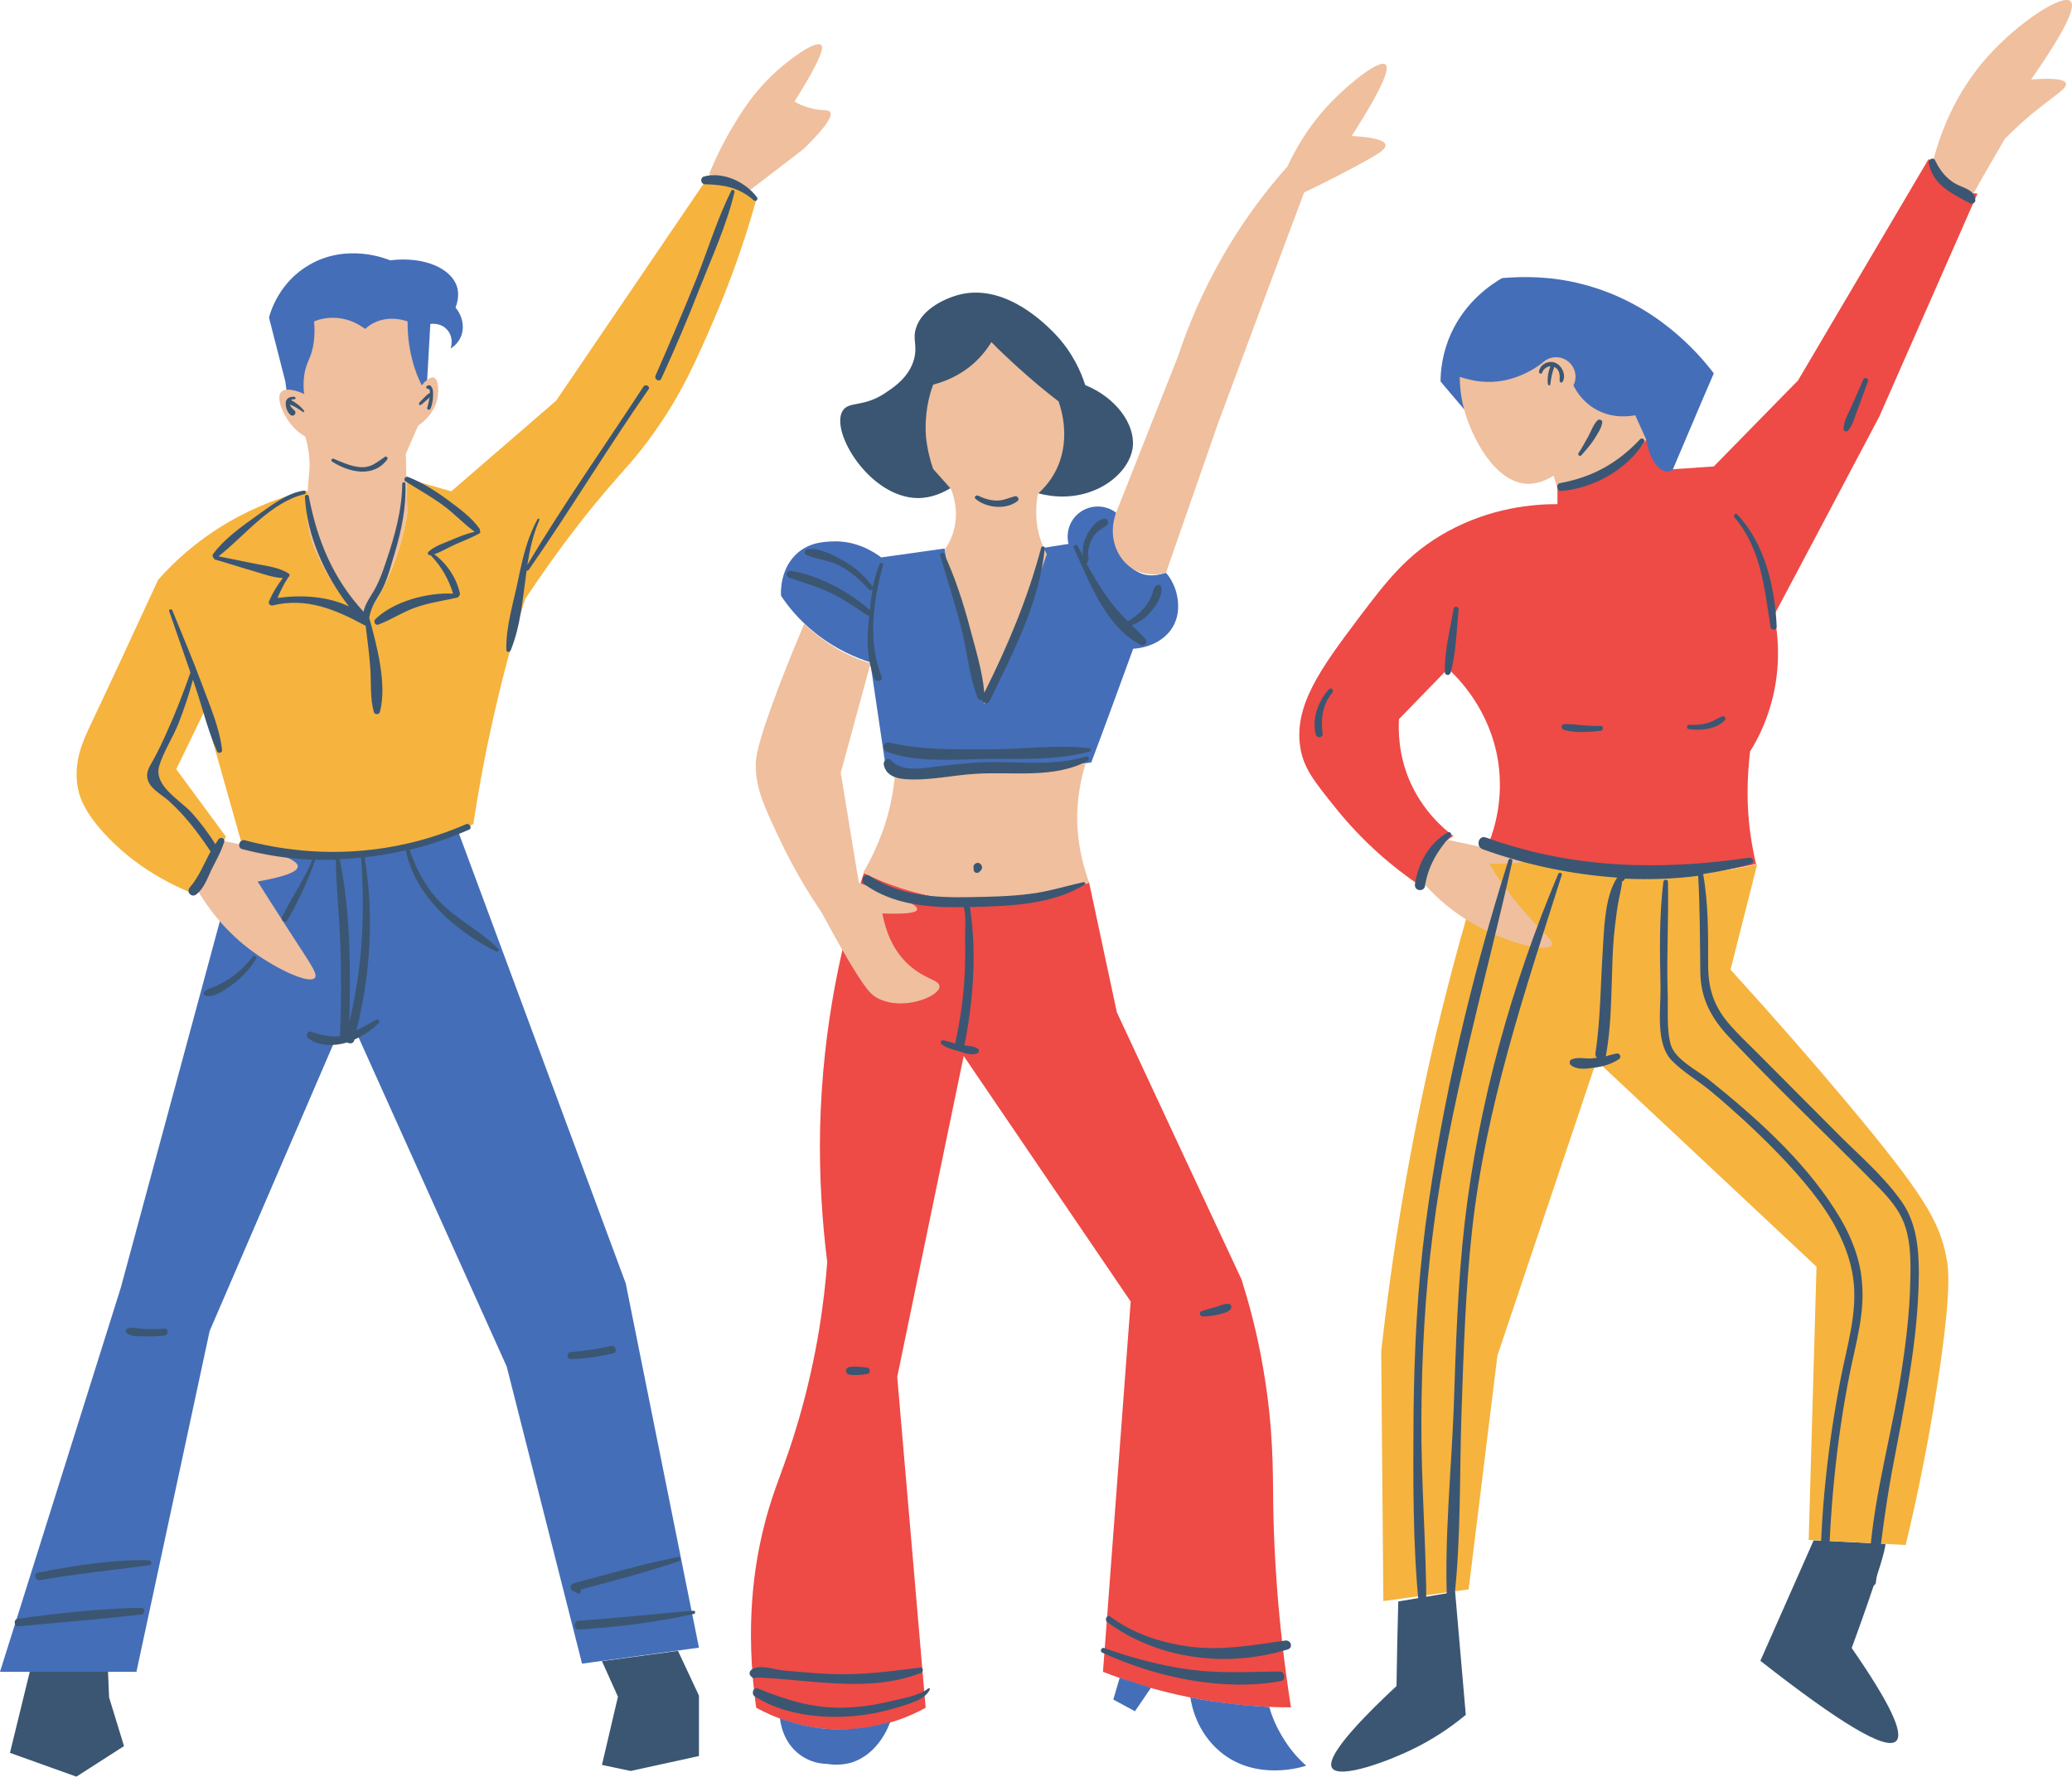
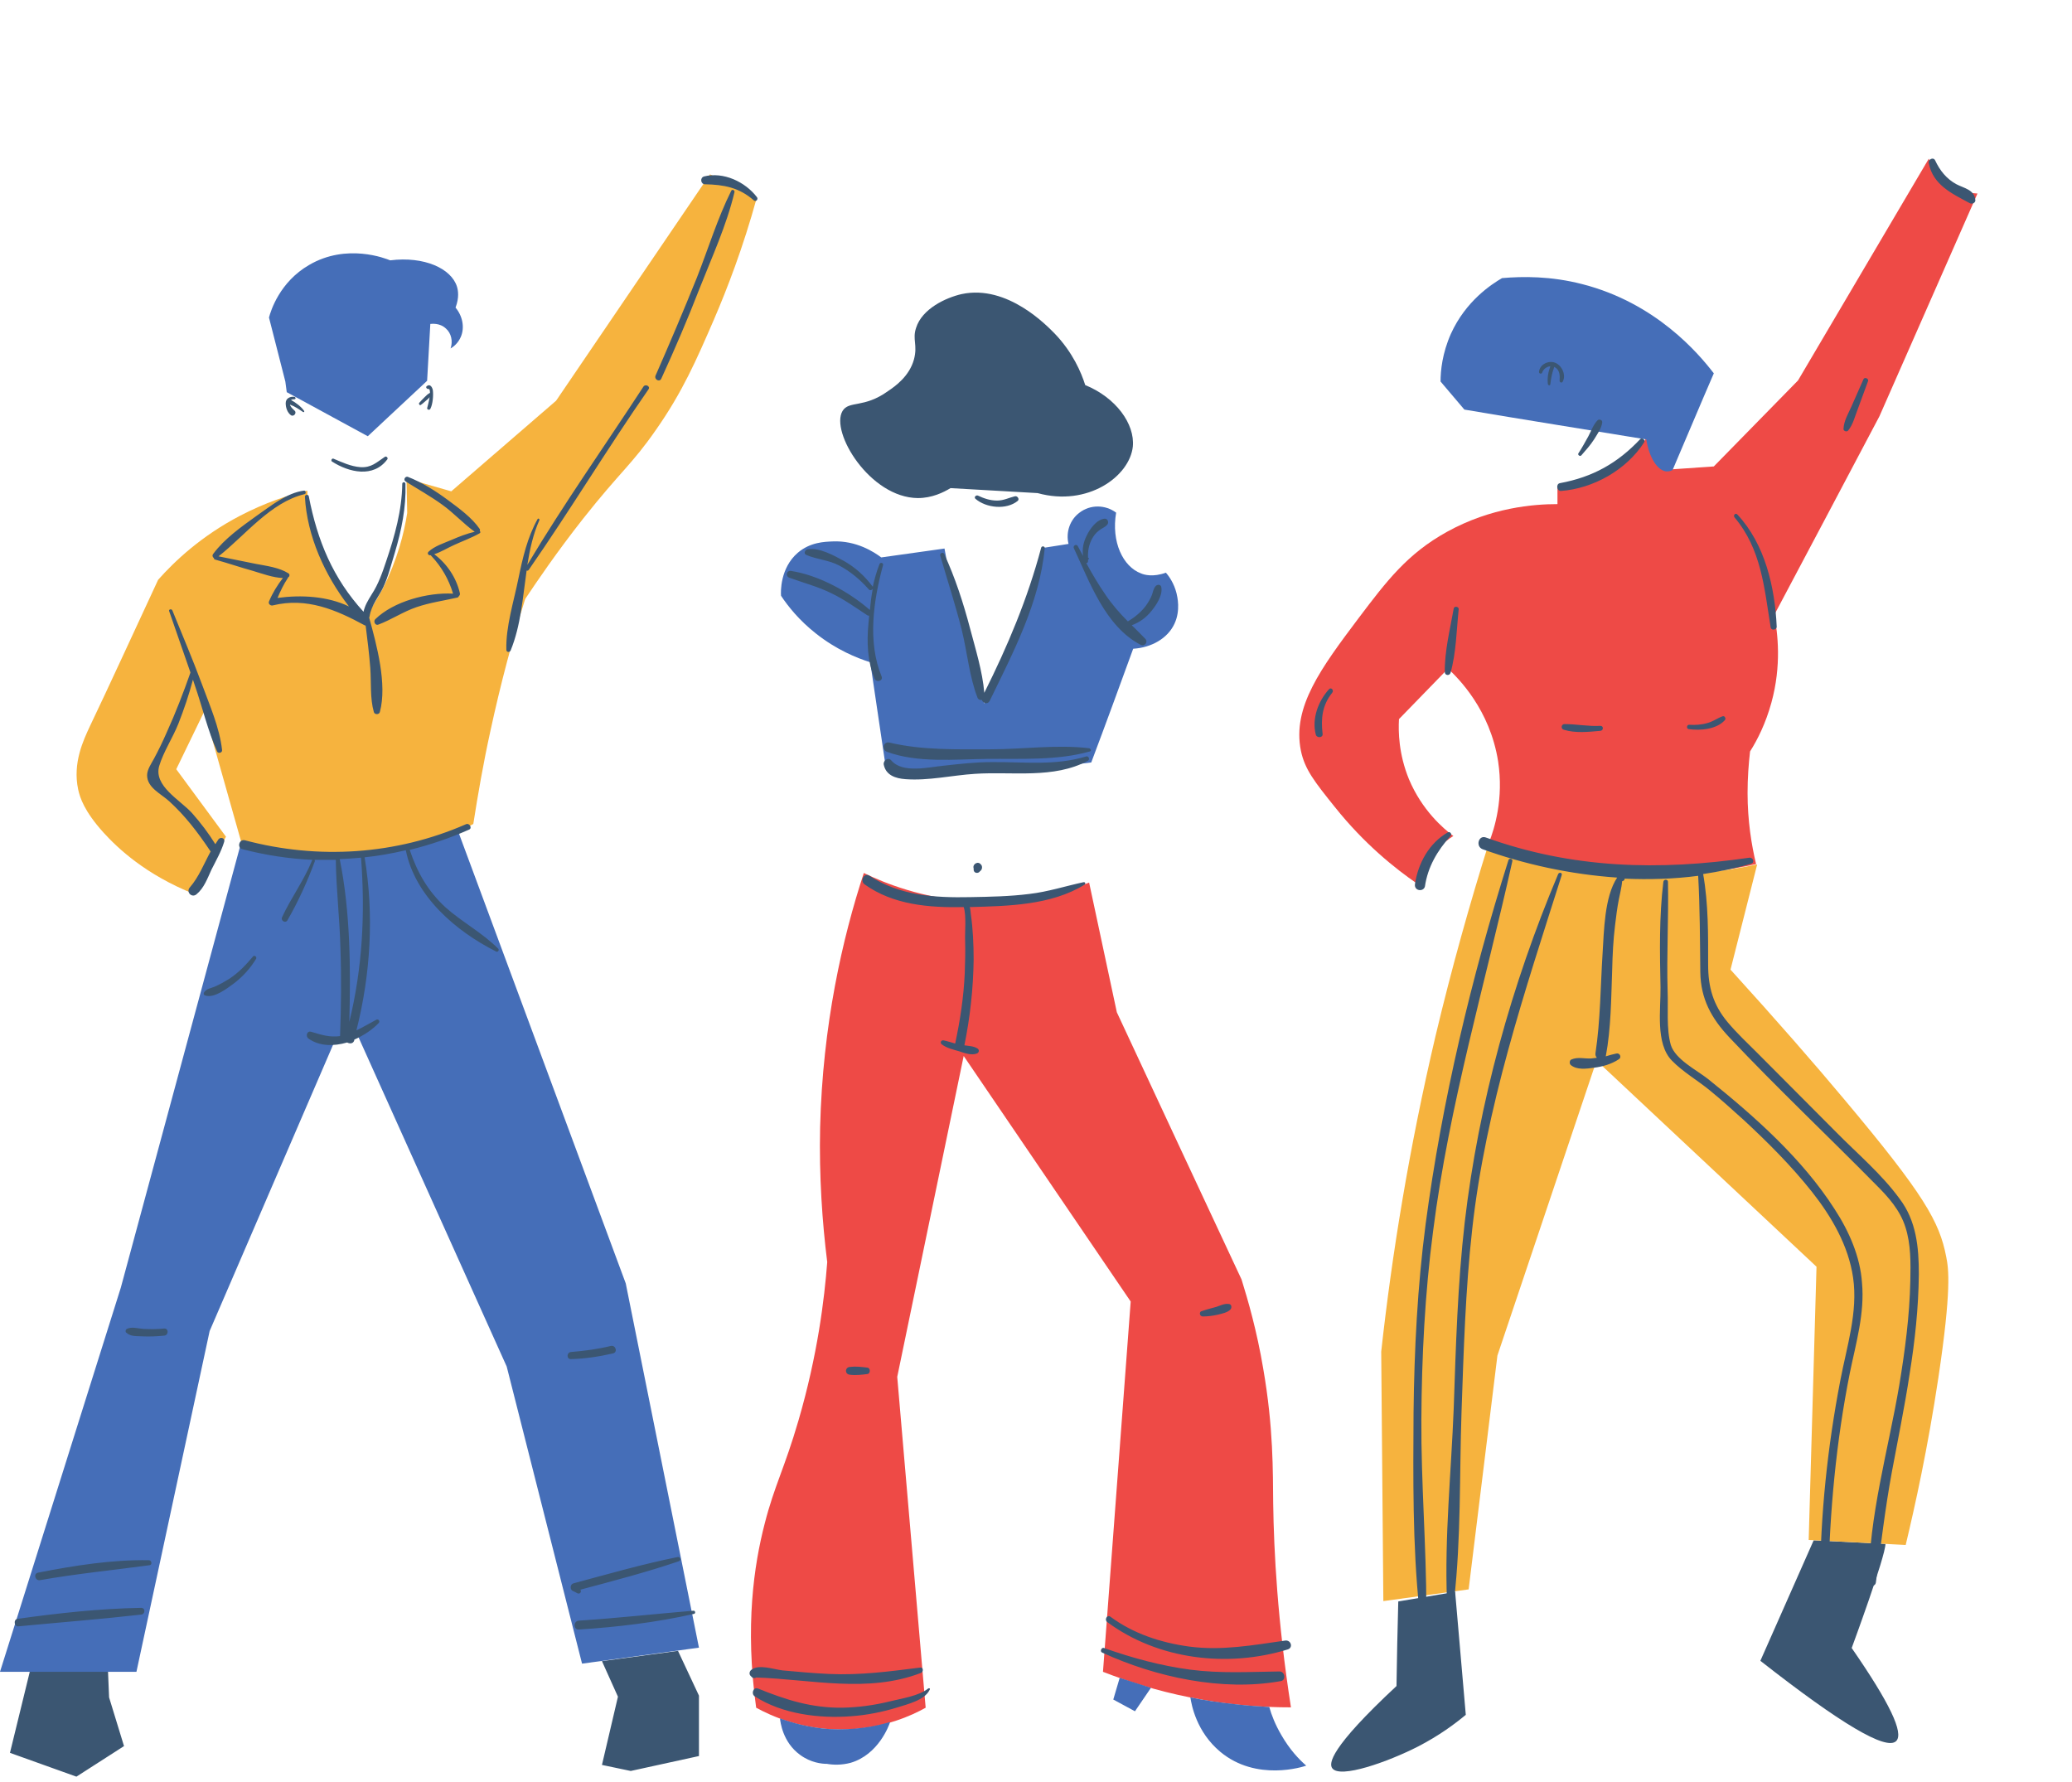
<svg xmlns="http://www.w3.org/2000/svg" height="501.5" preserveAspectRatio="xMidYMid meet" version="1.1" viewBox="-0.0 0.0 583.1 501.5" width="583.1" zoomAndPan="magnify">
  <defs>
    <clipPath id="clip1">
      <path d="m2 82h533v417.96h-533z" />
    </clipPath>
    <clipPath id="clip2">
      <path d="m55 0h528.09v283h-528.09z" />
    </clipPath>
  </defs>
  <g id="surface1">
    <g clip-path="url(#clip1)" id="change1_1">
      <path d="m190.8 464.56l5.9 12.6v17l-19.2 4.2-8.1-1.7 4.5-19.2-4.5-10zm-160.4 5.9l0.301 7.2 4.199 13.7-13.398 8.6-18.699-6.7 5.597-22.9h22zm500.2-36c0 3.6-9.5 29.3-9.5 29.3 10.6 15.3 14.8 24 12.5 26.2-2.8 2.7-15.5-4.8-38.2-22.6l15-33.9zm-137.1 16.2c-0.2 7.9-0.4 15.8-0.5 23.8-18.9 17.6-19 21.8-18.1 23.1 2.1 3.1 15.8-1.8 24.2-6.1 6-3.1 10.4-6.4 13.4-8.9-1-11.5-2-23.1-3-34.6zm-136.3-349.5c1.1-4.101-0.5-5.601 0.6-8.898 1.7-5.403 8.4-8.5 12.8-9.5 13-2.801 24.2 9.097 26.2 11.097 5.1 5.301 7.5 11.001 8.6 14.501 8.6 3.5 14 10.9 13.4 17.3-0.9 8.4-12.7 17-26.8 13.1-8.2-0.5-16.3-0.9-24.5-1.4-2 1.2-5.2 2.8-9.2 2.8-13.5-0.1-24.7-18.6-21.2-24.5 1.8-3 6-0.7 12.8-5.6 2.1-1.4 6-4.2 7.3-8.9" fill="#3b5672" />
    </g>
    <g id="change2_1">
      <path d="m438.3 137.06v4.8c-6.6 0-18.6 0.9-31.1 7.8-11.2 6.2-17 13.9-24.8 24.2-10.6 14.1-18.8 25.1-16.3 37.4 1.1 5.3 3.9 8.8 9.6 15.9 8.3 10.4 17 17.3 23.1 21.5 0.8-2.5 2.5-6.5 6.1-10.1 1.4-1.4 2.8-2.5 4.1-3.3-2.8-2.1-8.8-7.2-12.5-16-2.9-7.1-3-13.4-2.8-16.9 4.6-4.7 9.2-9.5 13.8-14.2 2.9 2.7 11.8 11.5 14.1 26.1 1.6 10.5-1 18.9-2.6 22.9 9.7 3.8 24.3 8.2 42.4 8.9 13.1 0.5 24.3-1 32.8-2.9-1.3-5.4-2.4-12.2-2.4-20 0-4.3 0.3-8.2 0.7-11.7 2.1-3.3 4.4-7.9 6-13.7 2.9-10.5 1.8-19.6 0.8-24.7 9.9-18.6 19.7-37.2 29.6-55.9l27.6-62.699c-1.5-0.102-3.6-0.301-5.9-1.402-5.1-2.399-7.2-7-7.8-8.399-12.3 20.801-24.5 41.602-36.8 62.4l-23.7 24.2-11.6 0.8-7.5-8.6c-1.7 2.4-5.6 7.1-12.2 10.3-5.1 2.7-9.9 3.2-12.7 3.3zm-164.7 116.6c14.9 0.8 26.5-2.8 32.9-5.3 2.6 12.2 5.2 24.3 7.8 36.5 11.7 25.1 23.4 50.2 35.1 75.2 1.8 5.8 4.3 14.4 6.1 25.1 2.9 16.7 2.7 29 2.8 37.9 0.2 13.6 1.2 33 5 57.4-7.9 0-17.6-0.6-28.4-2.8-9.6-1.9-17.8-4.6-24.5-7.2l7.8-104.2-47-69.1-18.7 90.3c2.7 31 5.3 62 8 93.1-3.9 2.2-11.6 5.7-21.9 6.1-12.5 0.5-21.8-3.9-25.8-6.1-3.2-23-0.6-40.2 2.4-51.8 2.7-10.6 5.6-15.6 9.5-29 5.4-18.5 7.3-34.2 8.1-44.6-1.4-11.2-2.3-24-2-37.9 0.7-28.9 6.3-53.3 12.3-71.6 5.9 2.9 16.6 7.2 30.5 8" fill="#ee4a46" />
    </g>
    <g id="change3_1">
      <path d="m419 237.16c-5.3 16.9-10.4 35-15 54.3-7.5 31.9-12.3 61.7-15.3 88.9l0.6 70.2 24-3.3 8.1-65.8 27.9-83 61.9 58-2.2 76.9 27.3 1.4c2.6-10.9 6.2-27.1 9.2-47.1 3.7-24.7 2.9-30.6 2.2-34-1.9-9.9-6.3-17.6-28.7-44.3-8.2-9.8-19-22.2-32-36.5 2.5-9.9 5-19.7 7.5-29.6-9 1.9-21.6 3.7-36.5 2.7-16.7-1.2-29.9-5.2-39-8.8zm-331.4-89.6c1.296 5.9 3.597 9.9 6 14.2 2.898 5.3 6.097 9.4 8.798 12.6 1.8-2.6 3.6-5.5 5.4-8.9 4-7.9 5.9-15.3 6.8-21.1l-0.2-9.7 12.6 3.6 29.5-25.5 43.3-63.701c4.4 2.203 8.8 4.3 13.2 6.5-3.9 14.203-8.4 25.8-12.1 34.402-4.9 11.299-8.8 20.299-16.3 30.999-6.8 9.8-9.9 11.6-20.5 25-7.4 9.4-12.9 17.5-16.3 22.6-3.6 11.4-6.9 23.8-9.8 37.2-2 9.1-3.5 17.8-4.8 26.1-5.7 3.3-14.2 7.3-25.1 9.6-8.1 1.7-15.202 1.9-20.702 1.7l-19.5-6.2-10.398-36.8-7.898 16.3 14 19c-3 5.4-6 10.7-9 16.1-13.602-5.4-21.5-12.9-25.5-17.3-5.403-6-6.602-9.8-7.102-12.1-1.602-7.5 1.5-13.9 3.301-17.8 5.597-11.7 11.801-25.3 19.199-41.2 4.602-5.2 12.102-12.3 23-18 7.102-3.7 13.699-5.9 19-7.1 0 2.4 0.199 5.6 1.102 9.5" fill="#f6b33e" />
    </g>
    <g id="change4_1">
      <path d="m250.5 484.56c-0.3 1-3.3 9.2-11.1 11.5-2.6 0.7-5 0.6-6.7 0.3-1.4 0-4.5-0.3-7.5-2.5-5-3.6-5.6-9.4-5.7-10.3 3.3 1.2 8.1 2.6 13.8 3 7.3 0.4 13.3-0.8 17.2-2zm106.7-4.2c0.6 2.2 1.7 5 3.4 7.9 2.3 4 4.9 6.8 7 8.6-0.8 0.3-14 4.6-24.2-3.9-6.7-5.6-8.1-13.2-8.4-15.3 3.8 0.8 8 1.4 12.5 1.9 3.4 0.4 6.6 0.6 9.7 0.8zm-86.6-303.9c2 7.7 4.2 14.9 6.4 21.5 3.1-5.8 6.2-12.4 9.1-19.8 3.4-8.7 5.8-16.8 7.6-24l7-1.1c-0.8-3.3 0.4-6.8 3.1-8.8 3-2.3 7.2-2.3 10.3 0-1.4 8.2 1.9 15.2 7 17.1 0.9 0.4 3.4 1.1 7-0.2 0.9 1 2.3 3 3 5.8 0.2 0.9 1.2 4.8-0.6 8.6-1.9 4.1-6.5 6.7-11.6 7-3.9 10.7-7.8 21.4-11.8 32-9.2 1.2-19.4 2.1-30.4 2.5-9.8 0.3-18.9 0.2-27.3-0.3-1.5-10.1-3-20.2-4.5-30.4-3.8-1.2-9.5-3.5-15.3-8.1-4.7-3.7-7.8-7.6-9.8-10.6-0.1-1-0.3-7.8 4.7-12.1 3.5-3 7.5-3.1 9.8-3.2 6.7-0.3 11.7 3 13.7 4.5l17.8-2.5c1.2 6.9 2.8 14.3 4.8 22.1zm-173.5 64.8c14.298-0.4 25.298-4.4 31.798-7.4l47.2 127.3 20.6 102.5-32.9 4.5-21.2-83.6-41.9-93.1-6.598 1.7-35.102 81.4-20.602 95.9h-38.398l34-108.1 33.898-125.4c6.403 2.2 16.602 4.7 29.204 4.3zm-16.801-133.9l-4.602-18.001c0.5-1.898 3-10 11.301-14.8 10.602-6.2 21.6-1.797 22.8-1.297 9.6-1.203 17.2 2.297 18.8 7.398 0.3 1 0.7 3-0.4 5.899 2 2.402 2.6 5.601 1.5 8.203-0.8 1.898-2.2 2.898-2.9 3.297 0.7-2 0.2-4.297-1.3-5.598-1.8-1.699-4.1-1.301-4.4-1.301-0.3 5.301-0.6 10.7-0.9 16-5.6 5.2-11.1 10.4-16.7 15.6l-22.801-12.4zm383 16.3c0.8 5.1 3.1 8.7 5.6 9 0.5 0 1.1 0 1.8-0.4 3.9-9.1 7.7-18.2 11.6-27.2-4.3-5.599-16.3-19.798-37-25.099-8.9-2.301-16.8-2.199-22.6-1.699-2.9 1.699-10.2 6.398-14.4 15.699-2.4 5.398-2.9 10.299-2.9 13.399 2.2 2.6 4.5 5.3 6.7 7.9 17.1 2.9 34.2 5.6 51.2 8.4zm-139.4 351.3l-4.5 6.6-6.1-3.3 1.8-6.1 8.8 2.8" fill="#456eb8" />
    </g>
    <g clip-path="url(#clip2)" id="change5_1">
-       <path d="m403.5 240.16c-2.1 2.5-3.4 5-4.1 6.9 2.4 2.9 6.1 6.9 11.4 10.5 11.2 7.7 24.7 10.7 25.9 8.4 0.9-1.7-5.2-5.1-13.7-17-1.7-2.4-3-4.4-3.9-5.9 6.2 0.1 9.4-0.2 9.5-0.8 0.1-1-6.9-3-21.1-5.9-1.2 0.9-2.6 2.1-4 3.8zm13.2-132.8c8.5 0.9 15.1-3.5 17.3-5.2 1.9-1.9 4.9-2.199 7.1-0.6 2.2 1.6 2.9 4.5 1.7 6.9 0.7 1.4 2.3 4.3 5.9 6.5 5.1 3.1 10.3 2.1 11.5 1.9 1 2.3 2.1 4.6 3.1 6.9-1.6 2.3-4.4 5.6-8.8 8.4-6.6 4.2-13.2 4.9-16.3 5-0.3-1.1-0.7-2.2-1-3.3-3.3 2.1-5.9 2.3-7.3 2.3-9.2-0.3-15.6-12.9-17.8-20.7-1.1-4-1.3-7.4-1.3-9.4 1.7 0.5 3.7 1.1 5.9 1.3zm-144.4-3.7c3.5-2.6 5.6-5.601 6.7-7.398 2.2 2.297 4.7 4.598 7.2 6.898 4 3.6 7.9 6.9 11.7 9.8 0.8 2.2 3.7 11.4-1.1 20.1-1.4 2.6-3.2 4.5-4.7 5.9-0.4 1.9-0.7 4.9-0.3 8.4 0.5 3.9 1.8 6.8 2.8 8.6-2.7 8-5.9 16.5-9.8 25.4-2.5 5.9-5.2 11.5-7.8 16.7-2.2-6.6-4.4-13.7-6.4-21.5s-3.5-15.1-4.7-22c0.9-1.2 1.9-3 2.5-5.3 1.5-5.4-0.1-10-0.8-11.7-1.7-1.9-3.3-3.7-5-5.6-0.8-2.3-1.6-5.3-2-8.9-0.5-6.4 0.8-11.6 2-14.8 2.1-0.6 5.8-1.7 9.7-4.6zm-176-14c-3.801-0.699-6.801 0.301-7.903 0.801 0.403 4.398-0.296 7.598-1 9.599-0.597 1.5-1.296 2.8-1.699 5-0.398 2.4-0.301 4.4-0.097 5.8-0.403-0.2-4.801-2.2-6.403-0.6-1.699 1.6 0.5 6.2 2.199 8.5 1.5 2.1 3.301 3.4 4.5 4.1 0.5 1.6 1.102 4.1 1.204 7.1 0.097 2.9-0.301 4.1-0.5 8.1-0.204 2.8-0.403 6 0 9.3 0.5 4.4 2 7.6 3.398 10.4 3.398 7.1 8.199 12.5 12.5 16.4 3.5-5 7.4-11.9 10-20.7 1-3.3 1.6-6.4 2.1-9.3l-0.4-16.4c1.2-2.7 2.3-5.4 3.5-8 1.6-1.1 4.2-3.3 5.2-6.8 0.7-2.5 0.6-6.2-0.8-6.7-1.2-0.4-3 1.6-3.4 2.2-1-2-2-4.4-2.7-7.3-1.1-4.199-1.3-7.898-1.3-10.699-1.1-0.402-4.7-1.5-8.6 0-1.5 0.598-2.6 1.398-3.3 2.098-1.2-0.797-3.3-2.297-6.499-2.899zm130 85.9c-1.7 4.1-4.1 9.8-6.8 16.8-6.7 17.6-6.9 21.2-6.8 23.4 0.1 6.4 2.4 11.4 7.1 21.2 4.1 8.6 8.3 15.2 11.4 19.8 1.9 3.5 4.5 8.3 7.8 13.9 4.7 7.8 6.1 9.3 8.1 10.3 7 3.6 17.2-0.5 17.3-3.3 0.1-1.9-4.2-2.1-8.6-6.1-4.7-4.2-6.6-9.9-7.5-14.5 6.3 0.2 9.6-0.1 9.8-1.1 0.3-1.4-5.2-3.9-16.4-7.5l-5.1-31 8.4-30.8c-2.7-0.8-6.2-2.2-9.8-4.3-3.9-2.4-6.8-4.8-8.9-6.8zm-163.4 61.1c14 2.7 21 5.1 20.903 7.2-0.102 1.5-3.801 2.9-11.301 4.2 2 3.2 5.199 8.2 9.199 14.4 5.903 9.1 7.801 11.7 6.903 12.7-1.5 1.9-10.602-2.4-17.102-7.1-8.398-6-13.398-13.2-16.102-17.9l7.5-13.5zm480.8-190.1c2-8.2 6.2-20.2 15.9-30.899 8.5-9.398 20.8-17.5 23.1-15.301 1.2 1.2 0.2 5.801-11.1 22 7.9-0.597 9.5 0.301 9.8 1.102 0.4 1.301-2.6 3-7.2 6.699-4.4 3.399-7.7 6.602-10 8.899-3 5.203-6 10.3-8.9 15.5-1.4-0.2-4.2-0.7-7-2.797-2.7-1.801-4-4-4.6-5.203zm-229.6 97.701l17.5-44.2c2.6-7.9 6.5-17.4 12.3-27.599 6.1-10.699 12.7-19.199 18.4-25.602 2.2-4.699 5.9-11.5 12.3-18.097 5.3-5.5 13.6-12.102 15.3-10.602 1.1 0.899 0.1 5.102-9.5 20.102 3.4 0.199 9.2 0.699 9.5 2.5 0.2 1.297-2.2 2.699-8.1 5.898-5.6 3-10.6 5.5-14.8 7.5-8.1 21.602-16.2 43.301-24.2 64.9l-14.7 42.2c-0.9 0.2-5.8 1.3-9.9-1.6-4.5-3.2-6.3-9.5-4.1-15.4zm-103.9-90.1l15.9-12.199c7-6.801 8.2-9.5 7.5-10.402-0.6-0.899-2.5-0.2-6.1-1.297-1.7-0.5-3-1.102-3.9-1.703 7.8-12.399 8.2-15.297 7.5-15.899-1.7-1.398-9.3 4.199-13.9 8.602-5.3 5.097-8.5 10.199-11 14.398-3.1 5.199-5.2 9.801-6.6 13.199 3.5 1.801 7.1 3.5 10.6 5.301zm68.2 162.9c9.6-0.4 18.7-1.2 27.1-2.2-1.2 4-2.7 10.2-2.3 17.9 0.4 6.6 2 12 3.3 15.6-6.4 2.5-18 6.1-32.9 5.3-14-0.8-24.6-5.1-30.7-8.1 2-3.3 4.1-7.6 5.9-12.8 2-6 2.8-11.3 3.1-15.4 8.3 0.2 17.1 0.1 26.5-0.3" fill="#efbf9e" />
-     </g>
+       </g>
    <g id="change1_2">
      <path d="m516.3 340.26c-9.1-14.2-22.5-26.1-35.6-36.6-3.3-2.6-9.2-5.5-10.5-9.6-1.3-4.5-0.7-10.5-0.9-15.2-0.3-10.2 0.3-20.5 0.1-30.7 0-0.8-1.2-0.8-1.3 0-1.2 9.8-1 19.9-0.8 29.7 0.1 6.1-1.5 15.8 3.2 20.6 3.1 3.2 7.3 5.6 10.7 8.4 3.3 2.7 6.4 5.5 9.5 8.3 6.8 6.3 13.4 12.9 19.2 20.2 5.6 7.1 10.3 15.2 11.6 24.2 1.4 9.7-1.8 19.4-3.6 28.9-3.6 18.7-5.6 37.7-5.7 56.8 0 1.5 2.3 1.5 2.3 0 0.4-19.8 2.2-39.5 6.1-59 1.7-8.3 4.2-16.7 3.4-25.3-0.5-7.3-3.6-14.4-7.7-20.7zm0.5-21.6c-7.4-7.4-14.7-14.8-22.1-22.2-2.9-2.9-5.9-5.7-8.5-8.8-4.1-4.9-5.5-9.9-5.5-16.2 0-8.5 0.1-17-1.4-25.5 4.6-0.7 9.1-1.6 13.5-2.9 1.1-0.3 0.6-1.8-0.5-1.7-25.4 3.7-49.8 3.1-74.2-5.7-2-0.7-2.9 2.5-0.9 3.3 11.9 4.3 24.8 7.1 37.9 8-3.6 5.4-3.7 15.1-4.1 21.3-0.6 9.4-0.6 18.8-2 28.1-0.1 0.5 0.1 1 0.4 1.3-0.5 0.1-1.1 0.1-1.6 0.2-1.9 0.1-3.8-0.5-5.6 0.3-0.5 0.2-0.6 1.1-0.2 1.5 1.7 1.5 4.5 1.1 6.6 0.8 2.4-0.3 4.9-1 7-2.4 0.8-0.5 0.3-1.8-0.7-1.6s-2 0.5-3 0.8c1.5-8 1.5-16.3 1.8-24.4 0.1-4.2 0.3-8.3 0.8-12.4 0.3-2.5 0.6-5 1.1-7.5 0-0.2 0.8-3.3 0.9-5h0.1c0.1 0 0.1 0 0.2-0.1 0.3-0.1 0.4-0.3 0.4-0.6 6.9 0.3 13.9 0.1 20.7-0.8 0.5 9.1 0.5 18 0.6 27.1 0.1 7.5 3.1 13 8.2 18.4 13.4 14.2 27.7 27.7 41.4 41.6 3.4 3.4 6.6 7 8.1 11.7 1.6 4.9 1.5 10.2 1.4 15.2-0.2 9.8-1.5 19.6-3.1 29.3-3.1 18.3-8.6 37-8.6 55.6 0 1.3 1.8 1.2 2 0 1.4-10.4 2.6-20.8 4.5-31.1 1.7-9.2 3.6-18.3 5-27.6 1.5-9.3 2.5-18.6 2.6-28.1 0-7.6-0.7-15-5.4-21.2-5.1-7-11.9-12.7-17.8-18.7zm-78.3-72.7c-13.1 31.1-22.4 64.5-26.3 98-2 17.4-2.5 34.9-3.1 52.4-0.7 17.9-2.6 36.1-1.9 54 0 1.3 1.9 1.3 2 0 2-17.5 1.5-35.4 2.1-53 0.6-17.2 1.1-34.4 3-51.4 3.8-34.4 14.8-66.9 25.2-99.7 0.2-0.7-0.7-0.9-1-0.3zm-12.9-3.6c0.2-0.7-0.9-1-1.1-0.3-10.5 33.3-18.7 67.8-23.3 102.4-2.3 17.6-3.2 35.3-3.4 53-0.1 18.3-0.3 37.1 1.6 55.3 0.1 1.3 2 1.3 2 0 0-17.8-1.5-35.5-1.4-53.3 0.1-17.7 1-35.5 3.3-53 4.5-35.5 14.6-69.4 22.3-104.1zm94.5-121.2c1.4-1.7 1.9-4 2.7-6 1-2.6 1.9-5.3 2.9-7.9 0.3-0.7-1-1.3-1.3-0.5-1.1 2.6-2.3 5.1-3.4 7.7-0.9 2-2.1 4-2.2 6.2-0.1 0.6 0.9 1 1.3 0.5zm-146.1 72.8c-3 3.3-4.9 8.3-3.7 12.8 0.3 1 2.1 0.9 1.9-0.3-0.5-4.3-0.1-8 2.7-11.5 0.6-0.7-0.3-1.7-0.9-1zm176.6-142.1c-2.8-1.5-4.7-3.898-6-6.699-0.5-1.101-2.1-0.301-1.8 0.801 1.2 6.098 6.5 8.5 11.5 11.199 0.7 0.399 1.7-0.101 1.6-0.898-0.3-2.903-3.2-3.301-5.3-4.403zm-149.6 197.6c0.8-5.5 3.5-10.1 7.2-14.2 0.5-0.5-0.1-1.4-0.8-1-5.2 3-8.3 8.6-9.2 14.5-0.3 2 2.4 2.3 2.8 0.7zm39.3-45.7c-1 0-1.1 1.4-0.2 1.6 3.2 1 7 0.6 10.3 0.3 0.9-0.1 0.9-1.4 0-1.4-3.4 0.2-6.7-0.5-10.1-0.5zm34.9 1.4c3.2 0.5 7.9 0.1 10.2-2.5 0.4-0.4 0-1.3-0.6-1.1-1.5 0.5-2.7 1.5-4.3 1.9-1.7 0.5-3.4 0.6-5.1 0.5-0.7-0.1-0.9 1.1-0.2 1.2zm-67-15.8c1.6-5.6 1.7-12.1 2.3-17.9 0.1-0.8-1.3-1-1.4-0.2-1 5.7-2.6 12-2.5 17.9 0 0.9 1.3 1.1 1.6 0.2zm90.1-12.8c0.2 1 1.7 0.7 1.7-0.2-0.5-11.1-3.3-23.3-11.1-31.6-0.5-0.5-1.2 0.2-0.8 0.8 7.6 9 8.4 19.9 10.2 31zm-59-38.4c9.1-0.7 18.4-5.9 23.4-13.7 0.4-0.7-0.6-1.4-1.1-0.9-6.4 6.8-13.4 10.7-22.6 12.4-1.2 0.2-0.9 2.3 0.3 2.2zm5.7-10c1.3-1.5 2.5-2.8 3.6-4.5 0.9-1.5 2.1-3.1 2.3-4.8 0.1-0.7-0.9-1-1.3-0.6-1.2 1.2-1.8 3-2.6 4.5-0.9 1.6-1.8 3.3-2.8 4.8-0.3 0.4 0.4 1 0.8 0.6zm-11-23.3c0.3-1 1.3-1.7 2.3-1.8-0.6 1.6-0.9 3.3-0.7 5 0.1 0.5 0.7 0.5 0.7 0 0.2-1.7 0.5-3.2 1.1-4.8 0.1 0 0.2 0.1 0.2 0.1 1.4 0.8 1.4 2.4 1.3 3.8 0 0.5 0.7 0.7 0.9 0.2 1-1.9-0.3-4.6-2.2-5.3s-4.3 0.5-4.5 2.6c0 0.6 0.8 0.6 0.9 0.2zm-147.6 36.1c0.6-0.5-0.1-1.5-0.8-1.3-1.7 0.4-3.1 1.2-5 1.2-2 0-3.7-0.6-5.4-1.4-0.5-0.2-1.2 0.4-0.7 0.9 3 2.6 8.7 3.2 11.9 0.6zm-47.2 245.9c1.6 0.2 3.4 0 4.9-0.2 0.9-0.1 0.9-1.7 0-1.8-1.6-0.2-3.3-0.4-4.9-0.2-1.5 0.1-1.5 2.1 0 2.2zm99.3-16.4c1.4 0 2.9-0.2 4.2-0.5 1.2-0.3 2.8-0.6 3.6-1.5 0.4-0.5 0.3-1.4-0.4-1.5-1.3-0.2-2.4 0.4-3.6 0.8-1.4 0.4-2.7 0.7-4.1 1.2-0.8 0.1-0.7 1.5 0.3 1.5zm21.6 99.9c-8.5 0.1-16.6 0.6-25.1-0.5-8.3-1.1-16.4-3.3-24.3-6.1-0.7-0.3-1.3 1-0.5 1.3 15 6.9 33.8 11 50.3 8 1.5-0.3 1.1-2.7-0.4-2.7zm1.6-8.7c-9.1 1.3-17.8 2.9-27 1.7-8-1.1-15.7-3.6-22.2-8.4-0.9-0.7-1.8 0.8-0.9 1.5 14.3 10.6 33.9 12.9 50.8 7.7 1.6-0.5 0.9-2.7-0.7-2.5zm-100.5 13.5c-2.6 2.1-7.5 2.8-10.7 3.6-4.4 1.1-8.9 1.7-13.4 1.8-8.7 0.1-15.9-2.2-23.8-5.4-1.3-0.5-2 1.5-0.9 2.2 7.7 5 18.2 6.3 27.1 5.6 4.4-0.3 8.9-1.2 13.1-2.5 2.8-0.9 7.6-2 9-4.9 0.3-0.4-0.1-0.6-0.4-0.4zm-48.4-3.1c15.4 0.5 31.4 4.5 46.4-1.3 0.7-0.3 0.7-1.6-0.2-1.5-8.7 1.1-16.9 2.2-25.7 1.8-4.4-0.2-8.7-0.6-13.1-1-2.5-0.3-6.6-1.8-8.7-0.2-0.6 0.4-0.8 1.3-0.2 1.8l0.2 0.2c0.3 0.4 0.9 0.5 1.3 0.2zm92.1-223.8c-5.1 1.1-10 2.7-15.2 3.3-5.5 0.7-11.1 0.8-16.7 0.9-9.9 0.2-19.8-0.4-28.3-6-1.5-1-2.8 1.4-1.4 2.4 8.1 5.8 18.2 6.6 27.9 6.4 0.8 2.3 0.3 7.3 0.4 9.3 0.1 3.1 0 6.2-0.1 9.3-0.3 6.7-1.3 13.3-2.7 19.8-1.1-0.3-2.2-0.7-3.3-0.9-0.7-0.1-1 0.7-0.5 1.1 1.4 1.1 3.3 1.5 5 2 1.5 0.5 3.4 1.2 4.9 0.6 0.6-0.2 0.8-1 0.2-1.4-1.1-0.7-2.4-0.7-3.7-0.9 1.6-7.9 2.5-16 2.6-24.1 0-4.3-0.2-8.7-0.8-12.9-0.1-0.7-0.1-1.4-0.3-1.9 10.8-0.3 22.9-0.5 32.3-6.3 0.4-0.3 0.2-0.8-0.3-0.7zm-29.1-3.1c0.6-0.4 0.7-1.2 0.4-1.7 0 0 0-0.1-0.1-0.1-0.2-0.4-0.8-0.7-1.2-0.5h-0.1c-0.7 0.3-1 0.9-0.8 1.5v0.2c-0.1 1.2 1.3 1.4 1.8 0.6zm30.7-34.6c-9-1.1-18.7 0.3-27.8 0.3-9.4 0-19.2 0.3-28.4-1.9-1.7-0.4-2.3 2-0.7 2.6 8.6 3.2 19.2 2.1 28.2 2 9.4-0.1 19.8 0.5 28.9-2.1 0.5-0.1 0.3-0.8-0.2-0.9zm-84.4-48c4.1 1.5 8.1 2.5 12.1 4.5 3.5 1.7 6.7 4 9.9 6.1 0.2 0.1 0.4 0.1 0.5 0.1-0.1 0.7-0.1 1.5-0.2 2.2-0.5 5.3-0.3 10.5 1.7 15.5 0.5 1.2 2.5 0.7 2-0.6-4-9.7-2.3-21.4 0.4-31.3 0.2-0.7-0.8-0.9-1-0.3-0.8 2-1.4 4.2-1.9 6.4 0-0.1 0-0.1-0.1-0.2-2.2-2.9-4.8-5.3-8-7.1-2.9-1.6-6.9-3.8-10.2-3.3-0.7 0.1-1.3 1.2-0.4 1.6 3 1.3 6.3 1.4 9.3 3 3.2 1.7 5.9 4 8.3 6.7 0.3 0.4 0.8 0.2 1.1-0.1-0.4 2-0.6 4-0.8 5.9-5.8-5.1-14.4-9.8-22.2-11-1.2-0.2-1.7 1.4-0.5 1.9zm83.6 50.3c-8.9 2.7-17.6 1.5-26.7 1.6-4.4 0-8.8 0.5-13.3 1-4.4 0.4-11.7 2.3-14.9-1.5-0.9-1-2.3 0.1-2.1 1.2 0.6 3 3.3 3.9 6.1 4.1 6.4 0.5 13.2-1.1 19.6-1.5 10.5-0.7 22.1 1.5 31.8-3.7 0.6-0.4 0.1-1.4-0.5-1.2zm15.3-31.4c1.1 0.6 2.2-0.8 1.3-1.7-1.3-1.3-2.5-2.6-3.8-3.8 2.3-0.9 4-2.1 5.6-4.1 1.3-1.6 3.2-4.4 2.7-6.7-0.2-0.8-1.2-0.7-1.6-0.2-0.6 0.7-0.7 1.5-1 2.4-0.4 1.1-1.1 2.2-1.8 3.2-1.3 1.7-3.1 3.2-5 4.3-2.3-2.3-4.4-4.7-6.3-7.5-2-2.9-3.7-5.8-5.4-8.9 0.3 0 0.5-0.2 0.5-0.6v-0.4c0.2 0 0.3-0.3 0.2-0.4s-0.1-0.1-0.2-0.1c-0.1-1.8 0.2-3.6 1.1-5.3 0.5-0.9 1.1-1.7 1.9-2.3 0.8-0.7 1.7-0.9 2.4-1.7 0.5-0.6 0.2-1.7-0.7-1.7-2.3 0.2-4.2 2.9-5.1 4.8-0.9 1.8-1.3 3.7-1 5.7-0.5-0.9-1-1.9-1.5-2.8-0.4-0.7-1.4-0.1-1.1 0.6 4.4 9.4 8.8 22 18.8 27.2zm-50.3-4c1.5 6.1 2.1 13 4.4 18.9 0.2 0.5 0.7 0.7 1.2 0.6 0.3 0.9 1.6 1.4 2.2 0.3 6.6-13.6 14.1-27.8 15.5-43 0.1-0.6-0.9-0.7-1-0.1-3.8 14.3-9.4 27.6-16 40.8-0.5-6-2.5-12.4-4-18.1-1.9-7.2-4.2-14.3-7.3-21-0.3-0.6-1.3-0.2-1.1 0.5 2 6.9 4.3 13.9 6.1 21.1zm-64.9-123.8c-3.9 7.801-6.5 16.399-9.7 24.5-3.7 9.199-7.6 18.399-11.6 27.5-0.5 1.1 1.1 2 1.6 0.9 3.8-8.298 7.4-16.701 10.7-25.201 3.5-8.898 7.7-18 9.9-27.3 0.1-0.5-0.6-0.899-0.9-0.399zm-24.7 55.1c-10.9 16.7-22.5 33.1-32.7 50.2 0.7-4.3 1.6-8.6 3.4-12.6 0.1-0.3-0.3-0.6-0.5-0.3-2.9 5.2-4.2 10.9-5.4 16.7-1.3 6.5-3.6 13.6-3.4 20.1 0 0.7 0.9 0.8 1.2 0.2 2.9-7.1 3.4-14.9 4.5-22.5 0.2 0.1 0.5 0 0.6-0.2 11.6-16.7 22.1-34.1 33.7-50.8 0.6-0.8-0.8-1.6-1.4-0.8zm17.3-56.901c5.3 0.102 9.6 0.903 13.7 4.5 0.6 0.602 1.4-0.3 0.9-0.898-3.3-4.301-9.4-7.199-14.9-5.801-1.2 0.399-0.9 2.199 0.3 2.199zm-135.3 185c0.296-1-1-1.4-1.602-0.7-0.301 0.5-0.602 0.9-0.898 1.4-1.903-3.1-4.204-6.1-6.602-8.8-3.398-3.7-10.801-7.6-9.199-13.2 1.199-4 3.801-7.9 5.398-11.9 1.602-4.1 3-8.2 4.102-12.4l0.597 1.8c2.102 6.1 3.602 12.6 6.204 18.4 0.296 0.7 1.5 0.4 1.398-0.4-0.699-6.3-3.5-12.6-5.699-18.6-2.602-7-5.5-13.8-8.301-20.7-0.199-0.5-1.102-0.3-0.898 0.2 2 5.8 4 11.6 6 17.3-2 5.7-4.204 11.4-6.704 16.9-1.097 2.5-2.296 5-3.597 7.4-0.699 1.3-1.903 3-1.903 4.6 0 3.5 3.903 5.2 6.204 7.3 4.5 4.1 8.097 8.8 11.5 13.9 0 0.1 0.097 0.1 0.199 0.2-1.903 3.5-3.301 7.2-5.903 10.2-1.097 1.3 0.602 3 1.903 1.9 2.097-1.7 3.097-4.5 4.199-6.9 1.301-2.6 2.801-5.2 3.602-7.9zm109.4 144c1.4-0.3 0.8-2.4-0.6-2.1-3.7 0.9-7.4 1.4-11.2 1.7-1.3 0.1-1.3 2.1 0 2 4-0.1 7.9-0.7 11.8-1.6zm-126.3-7c-2 0.2-3.898 0.2-5.898 0.1-1.602-0.1-3.102-0.7-4.602 0-0.398 0.2-0.5 0.9-0.097 1.1 1.199 1.1 2.796 0.9 4.398 1 2.102 0.1 4.199 0 6.199-0.2 1.301-0.1 1.301-2.1 0-2zm149 79.4c-10.8 0.9-21.5 2.1-32.3 2.8-1.6 0.1-1.6 2.6 0 2.5 10.9-0.7 21.8-2 32.4-4.4 0.5-0.1 0.4-0.9-0.1-0.9zm-31.8-5.8l-0.1-0.1c9.3-2.5 18.6-4.9 27.7-8 0.8-0.3 0.5-1.3-0.3-1.2-9.9 2-19.6 4.8-29.3 7.4-0.9 0.2-1.1 1.6-0.3 2.1 0.5 0.2 1 0.5 1.4 0.7 0.6 0.3 1.2-0.3 0.9-0.9zm-121.5-8.4c-10.296-0.2-21 1.5-31.199 3.5-1.398 0.3-0.801 2.4 0.602 2.1 10.199-1.8 20.5-2.8 30.801-4.2 0.796-0.1 0.597-1.4-0.204-1.4zm-2.199 13.4c-11.597 0.2-23.398 1.5-34.801 3.1-1.199 0.2-0.898 2.3 0.301 2.1 11.5-1.1 23.102-2 34.5-3.3 1.199-0.1 1.301-1.9 0-1.9zm31.5-183.3c-2 2.4-4.097 4.6-6.699 6.3-1.301 0.8-2.699 1.6-4.102 2.2-1.199 0.5-2.097 0.5-2.898 1.5-0.301 0.4-0.199 0.9 0.301 1 2.5 0.8 6.097-2 8-3.4 2.5-1.9 4.699-4.3 6.301-7 0.199-0.5-0.5-1.1-0.903-0.6zm30.401-27.8c-1.998 0.2-3.998 0.3-5.998 0.4 3 14.8 3.097 30.7 2.699 45.8 3.699-15.2 4.499-30.4 3.299-46.2zm38.6 25.6c0.4 0.4-0.1 1.1-0.6 0.8-11.3-5.7-22.8-15.5-25.4-28.5-3.8 0.9-7.7 1.6-11.6 2 2.7 16.1 1.7 32.9-2.3 48.7 1.9-0.9 3.7-2 5.6-3 0.6-0.3 1.1 0.4 0.7 0.9-1.8 1.9-4.2 3.5-6.901 4.7v0.2c-0.301 1-1.301 1-2 0.6-3.801 1.1-7.801 1.1-10.898-1.1-0.903-0.7-0.403-2.3 0.801-1.9 3 0.9 5.199 1.6 8.097 1.2 0.301-8.2 0.403-16.5 0.102-24.7-0.199-8.3-1.199-16.6-1.301-24.9h-6c0.102 0.1 0.102 0.2 0.102 0.4-2.102 5.7-4.704 11.4-7.704 16.6-0.597 1-2 0.1-1.5-0.9 2.5-5.4 6.204-10.4 8.403-15.9 0-0.1 0.097-0.1 0.097-0.2-6.597-0.3-13.199-1.3-19.699-3-1.597-0.4-0.898-2.9 0.699-2.5 20.704 5.5 42.502 4.1 62.202-4.5 1-0.5 1.9 1.1 0.9 1.5-5.4 2.4-11 4.3-16.7 5.7 2.1 6.3 5.1 11.6 10.1 16.2 4.6 4.1 10.3 7.1 14.8 11.6zm-26.1-131.5c3.5 2.2 7.1 4.2 10.4 6.6 3.2 2.3 5.9 5.3 9.1 7.6-2.3 0.5-4.5 1.4-6.6 2.3s-4.7 1.7-6.4 3.3c-0.5 0.5 0 1.1 0.6 1h0.1c0 0.1 0 0.2 0.1 0.2 2.9 3.1 4.9 6.6 6.1 10.6-7.2-0.4-16.8 2.2-21.9 7.2-0.6 0.6 0 1.9 0.9 1.5 3.7-1.4 6.9-3.6 10.7-4.9s7.6-1.8 11.5-2.7c0.3-0.1 0.4-0.2 0.4-0.4 0.3-0.2 0.4-0.5 0.3-0.9-1-4.3-3.6-8.2-7.2-10.9 1.9-0.6 3.8-1.8 5.6-2.6 2.4-1.1 4.9-2 7.2-3.3 0.3-0.2 0.2-0.5 0-0.6 0.1-0.2 0.1-0.4 0-0.6-2.2-3.2-5.8-5.8-8.9-8.1-3.5-2.6-7.3-5-11.4-6.6-0.8-0.1-1.2 0.9-0.6 1.3zm-53.901 21.6c0 0.2 0.102 0.4 0.301 0.4 3.602 1 7.102 2.2 10.699 3.2 2.699 0.8 5.602 1.9 8.403 2-1.602 2.1-2.903 4.2-3.903 6.6-0.301 0.7 0.5 1.3 1.102 1.1 9.5-2.3 17.699 1.2 25.799 5.6 0.1 0 0.2 0.1 0.3 0.1 0.5 4 1 7.9 1.3 11.9 0.3 4.1-0.1 8.5 1 12.4 0.2 0.8 1.5 0.8 1.7 0 2.1-7.8-0.9-18.9-3-26.5v-0.1c0-0.1 0.1-0.2 0.1-0.3 0.5-3.2 2.6-5.5 3.9-8.3 1.4-3 2.2-6.4 3.2-9.6 1.9-6.4 3.2-12.7 3-19.4 0-0.6-0.9-0.6-0.9 0-0.1 7.5-2.1 14.6-4.5 21.7-1.1 3.3-2.2 6.5-4.1 9.4-1.1 1.8-1.9 3.1-2.3 4.9-8.601-9.4-12.999-20-15.402-32.5-0.097-0.6-1.097-0.5-1.097 0.1 0.597 11.1 5.597 22.1 12.398 30.9-6.097-2.9-13.398-3.3-20.097-2.4 0.796-1.9 1.699-3.8 2.898-5.6 0-0.1 0.102-0.2 0.102-0.2 0.398-0.2 0.5-0.8 0.097-1.1-2.699-1.7-6.199-2.1-9.301-2.7-3.5-0.7-7-1.4-10.398-2.1 7.5-5.9 14.602-15.2 24.199-17.5 0.5-0.1 0.403-1-0.097-1-4.903 0.6-9.5 4.4-13.403 7.1-4.301 3.1-9 6.4-12.199 10.7-0.398 0.5-0.102 1 0.199 1.2zm33.199-27.2c4.801 3.1 11.702 4.7 15.602-0.6 0.3-0.4-0.3-1-0.7-0.7-2.4 1.6-3.8 3.1-6.9 2.9-2.701-0.2-5.201-1.4-7.599-2.4-0.5-0.1-0.699 0.6-0.403 0.8zm25.002-15.9c0.6-0.4 1.1-0.9 1.7-1.4 0.3-0.2 0.6-0.5 0.8-0.8-0.2 1.3-0.6 2.7-0.7 3.1 0 0.5 0.7 0.6 0.9 0.2 0.7-1.3 0.9-3.9 0.7-5.3-0.2-0.9-0.8-1.8-1.7-1.1-0.4 0.3 0 0.8 0.4 0.8 0.4-0.1 0.5 0.4 0.5 1.1-0.6 0.3-1 0.7-1.5 1.2-0.6 0.6-1.1 1.1-1.6 1.7 0 0.3 0.2 0.7 0.5 0.5zm-38.002-0.5c0-1.3 1.102-1.9 2.403-1.8 0.5 0.1 0.5 0.7 0 0.7-0.301 0-0.602 0-0.903 0.2 1.403 0.8 2.801 1.8 3.704 3.1 0.097 0.2-0.102 0.4-0.301 0.3-1.199-0.8-2.301-1.6-3.699-2.1 0 0.1 0.097 0.2 0.097 0.3 0.301 0.6 0.801 1 1.199 1.4 0.704 0.6-0.199 1.8-1 1.3-1-0.7-1.5-2.1-1.5-3.4" fill="#3b5672" />
    </g>
  </g>
</svg>